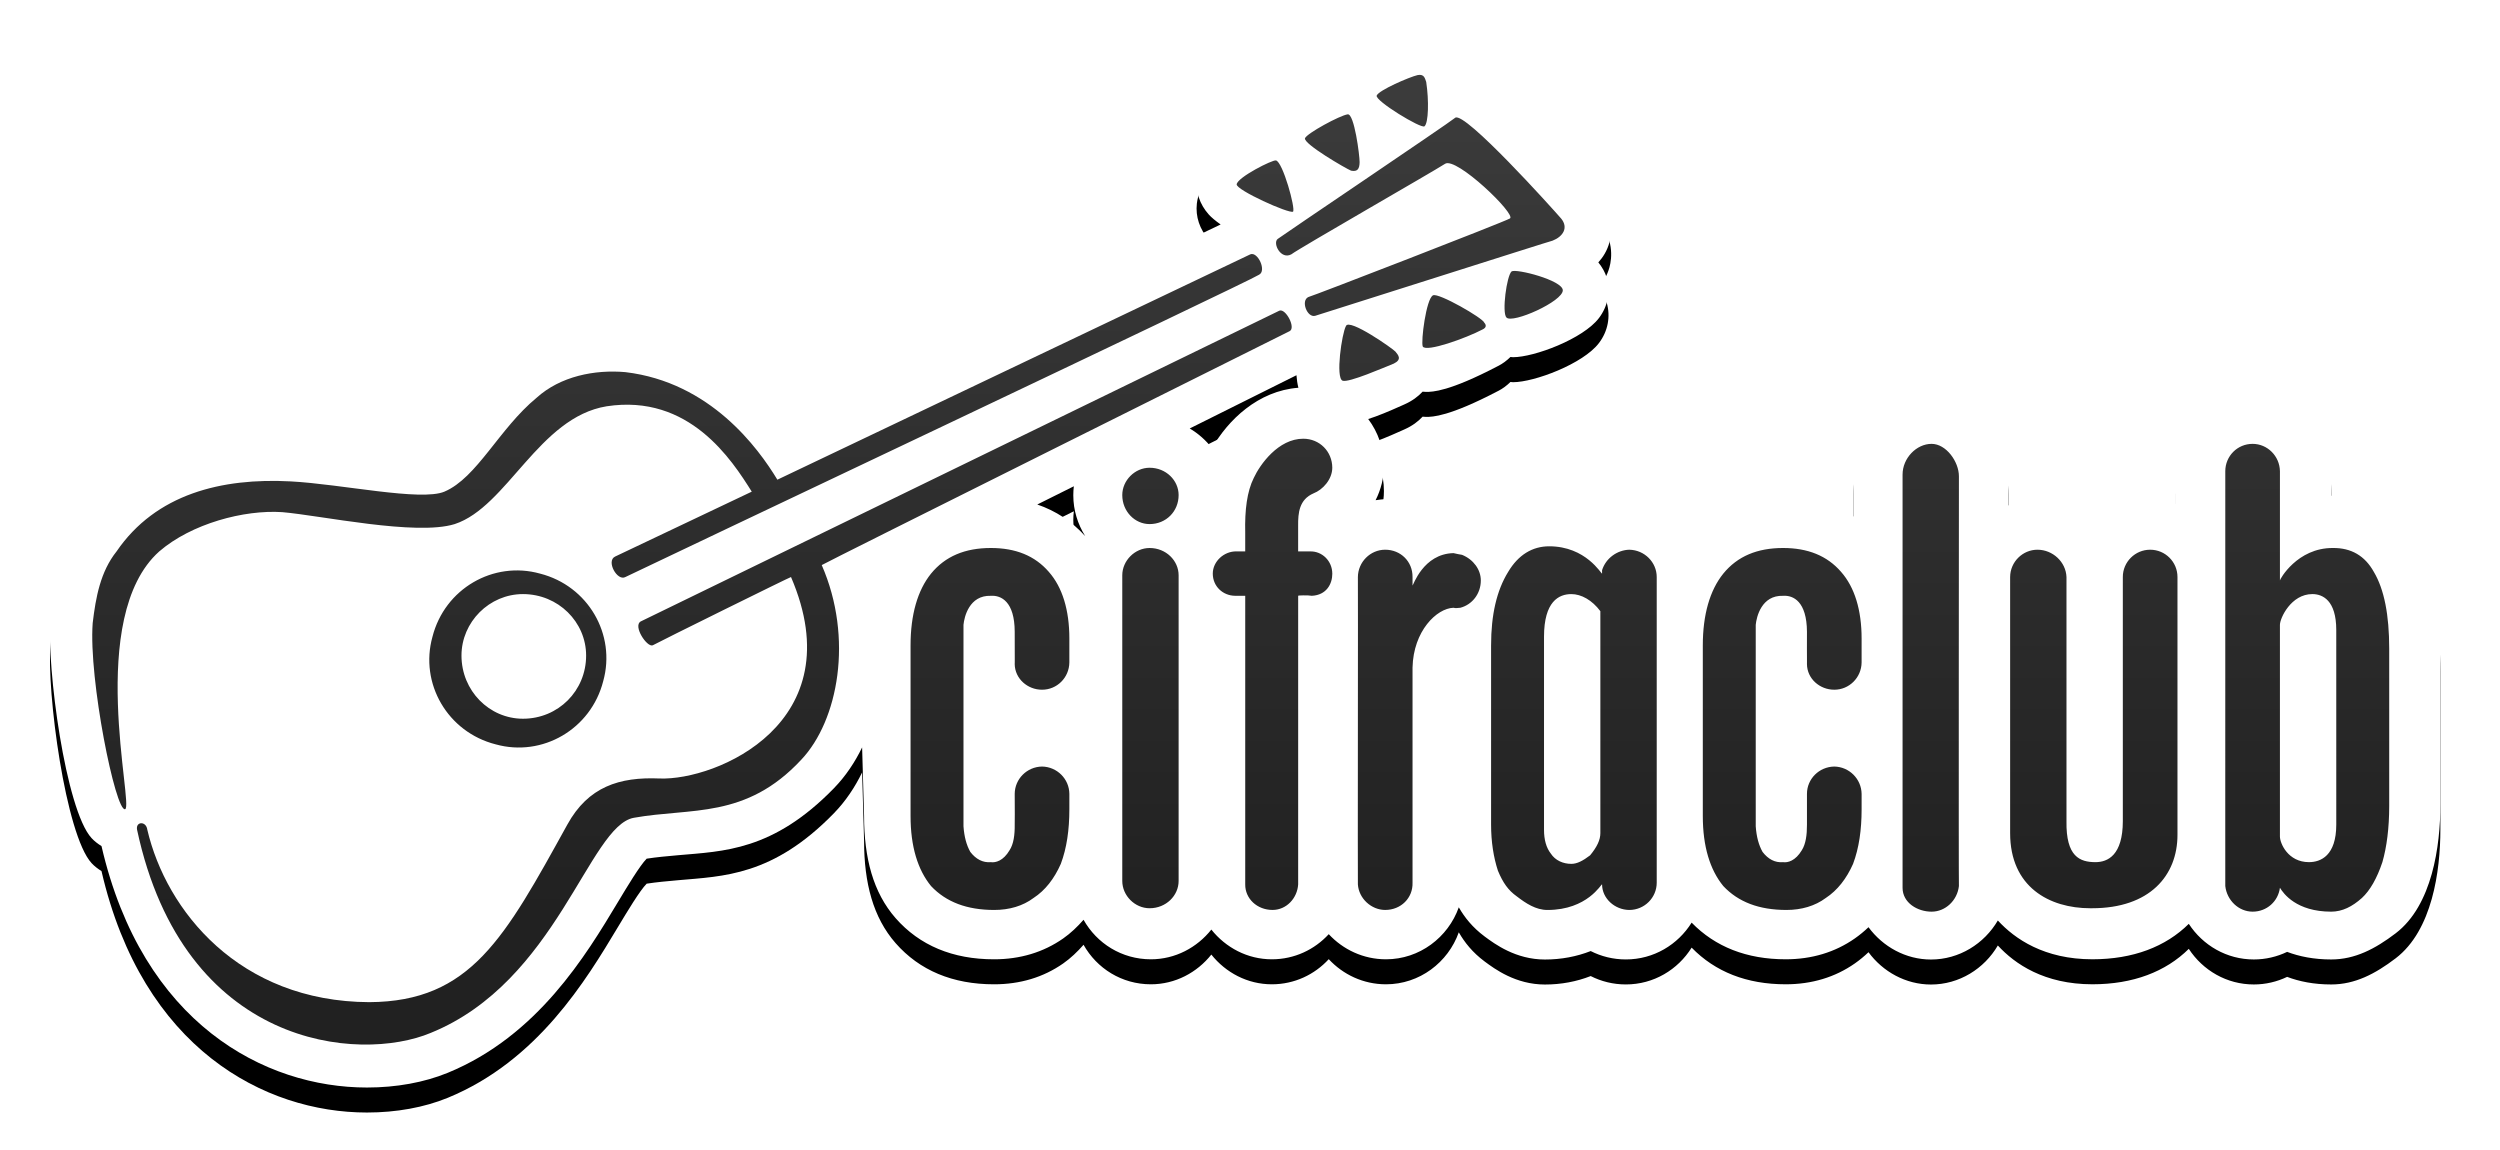
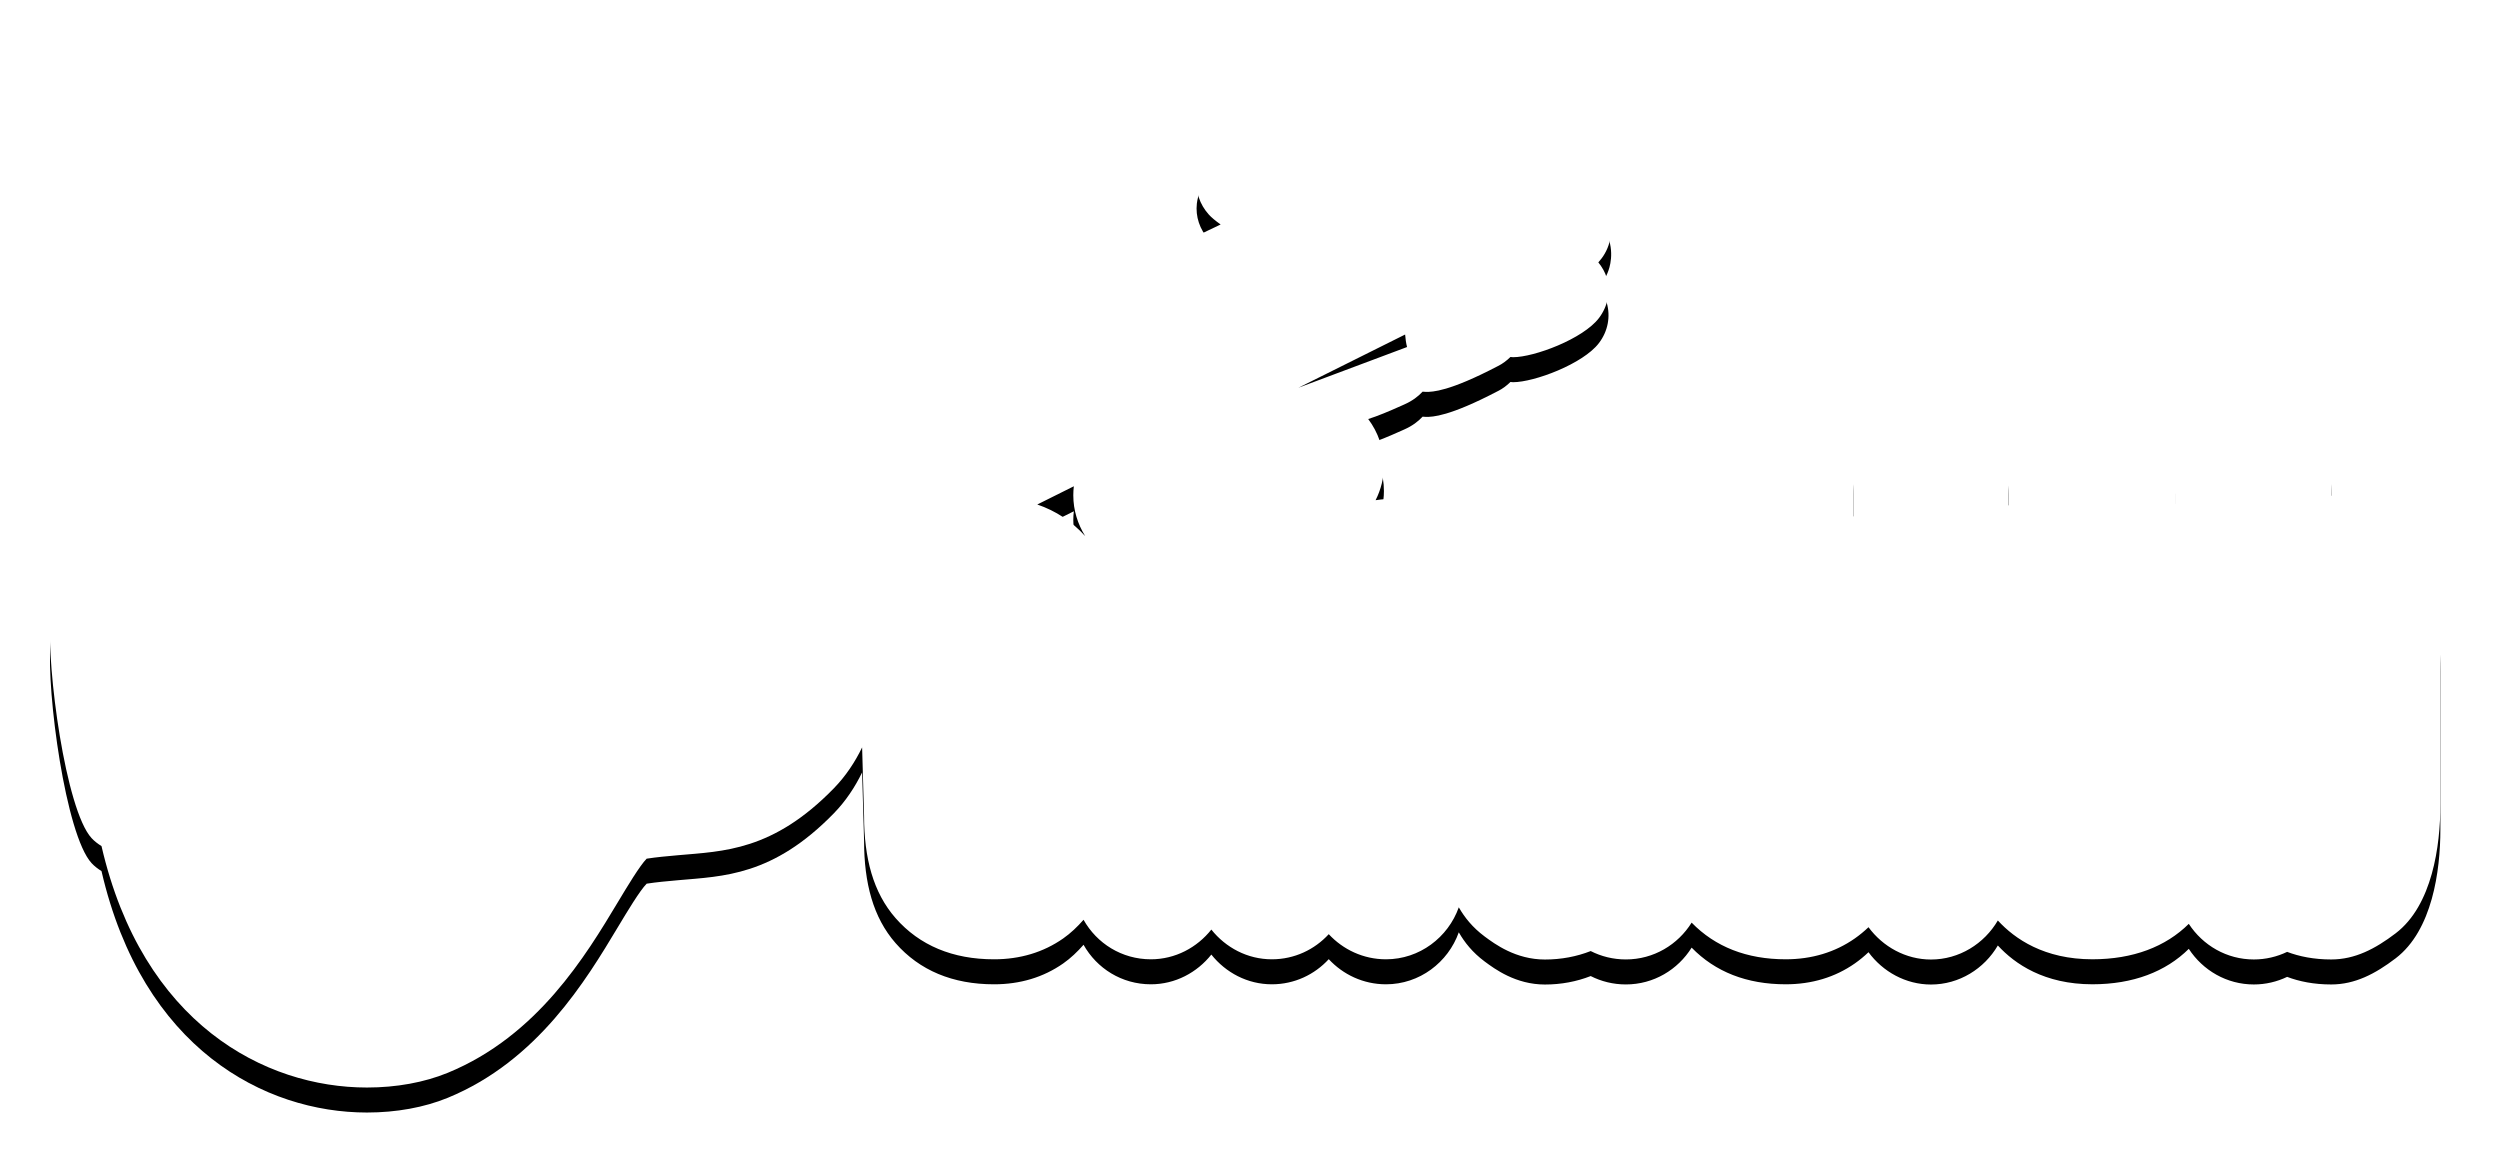
<svg xmlns="http://www.w3.org/2000/svg" xmlns:xlink="http://www.w3.org/1999/xlink" height="92" viewBox="0 0 200 92" width="200">
  <defs>
-     <path id="a" d="m81.906 35.902c-.028.238-.042.479-.042.725 0 1.199.359 2.311.951 3.261-1.064-1.175-2.345-2.018-3.832-2.528zm17.965-7.882c-3.231.243-5.647 2.6-6.909 4.834-.489-.631-1.094-1.169-1.784-1.577l8.539-4.258c.026.351.075.689.154 1.001zm-34.745 34.245c0 3.384.728 6.137 2.521 8.185 1.918 2.186 4.567 3.294 7.876 3.294 2.087 0 3.948-.56 5.53-1.666.605-.423 1.139-.936 1.631-1.496 1.06 1.888 3.055 3.162 5.387 3.162 1.952 0 3.695-.942 4.837-2.378 1.143 1.436 2.884 2.378 4.837 2.378 1.816 0 3.425-.78 4.556-2.01 1.143 1.229 2.762 2.01 4.578 2.01 2.682 0 4.969-1.75 5.825-4.158.46.801 1.096 1.609 2.067 2.332.807.599 2.487 1.844 4.825 1.844 1.3 0 2.54-.236 3.661-.677.845.43 1.802.67 2.815.67 2.224 0 4.164-1.184 5.26-2.945 1.885 1.938 4.408 2.933 7.522 2.933 2.087 0 3.948-.56 5.533-1.668.387-.271.752-.572 1.094-.898 1.148 1.56 2.982 2.585 4.997 2.585 2.259 0 4.262-1.262 5.35-3.123 1.361 1.482 3.72 3.104 7.563 3.104 3.252 0 5.866-1.004 7.713-2.835 1.122 1.719 3.034 2.849 5.203 2.849.945 0 1.851-.217 2.664-.607.969.367 2.136.607 3.529.607 1.891 0 3.51-.841 5.15-2.09 2.93-2.232 3.581-6.985 3.581-10.322v-12.647c0-3.418-.561-6.058-1.719-8.074-1.473-2.56-3.85-3.969-6.692-3.969l-.282.004v-2.108c0-3.418-2.784-6.198-6.206-6.198-3.449 0-6.254 2.78-6.254 6.197v2.771c-.654-.234-1.348-.385-2.083-.385-1.734 0-3.302.724-4.423 1.887-1.129-1.163-2.71-1.887-4.456-1.887-.864 0-1.686.181-2.436.502v-2.888c0-3.418-2.785-6.198-6.209-6.198-3.419 0-6.203 2.779-6.206 6.197l-.001 3.77c-1.589-1.016-3.489-1.542-5.694-1.542-3.618 0-5.908 1.53-7.281 2.999-1.104-1.721-3.024-2.87-5.218-2.87-.876 0-1.72.187-2.488.526-1.088-.504-2.364-.824-3.811-.824-1.659 0-3.175.521-4.467 1.485-.305-.174-.624-.329-.962-.452-.692-.25-1.398-.377-2.099-.377-.874 0-1.681.15-2.415.416-.881-.475-1.893-.743-2.972-.743-.274 0-.54.044-.808.079.424-.844.665-1.772.665-2.726 0-1.411-.468-2.716-1.257-3.767.761-.24 1.635-.604 2.701-1.083l.183-.082c.643-.283 1.117-.645 1.468-1.024.093.007.185.018.28.018.498 0 1.819-.011 5.74-2.063.385-.189.714-.444 1.008-.731.069.003.134.019.204.019 1.698 0 5.616-1.467 6.881-3.14.71-.939.935-2.107.619-3.206-.129-.448-.37-.859-.674-1.239.379-.42.709-.939.891-1.612.206-.764.357-2.276-.949-3.818-6.627-7.829-8.984-9.04-10.231-9.228-.473-2.458-2.387-3.333-3.888-3.333-.306 0-.621.034-.938.101-.041.009-3.648.887-5.243 2.866l-.063.001-.258.039c-.349.052-4.131 1.282-5.636 3.395-1.826.347-5.501 2.185-5.803 4.884-.117 1.038.223 2.06.956 2.878.208.232.541.507.946.795l-33.978 16.212c-3.388-4.443-8.027-7.234-13.135-7.801-.542-.061-1.093-.091-1.637-.091-3.165 0-6.087 1.017-8.206 2.847-1.541 1.31-2.743 2.849-3.804 4.205-.828 1.06-1.848 2.365-2.5 2.734-.096.011-.282.026-.591.026-1.292 0-3.275-.257-5.193-.506-1.732-.225-3.522-.457-5.067-.54-.556-.029-1.11-.045-1.659-.045-6.826 0-12.154 2.442-15.367 7.004-1.758 2.392-2.236 5.117-2.476 7.524-.318 3.814 1.211 15.268 3.289 17.522.237.256.508.459.793.636 3.28 14.21 13.068 19.315 21.237 19.316 2.357 0 4.593-.409 6.47-1.18 7.184-2.954 11.051-9.397 13.61-13.662.743-1.237 1.736-2.892 2.295-3.466.803-.125 1.633-.198 2.504-.276 3.627-.323 7.586-.334 12.471-5.352.95-.976 1.691-2.093 2.263-3.275z" />
+     <path id="a" d="m81.906 35.902c-.028.238-.042.479-.042.725 0 1.199.359 2.311.951 3.261-1.064-1.175-2.345-2.018-3.832-2.528zm17.965-7.882l8.539-4.258c.026.351.075.689.154 1.001zm-34.745 34.245c0 3.384.728 6.137 2.521 8.185 1.918 2.186 4.567 3.294 7.876 3.294 2.087 0 3.948-.56 5.53-1.666.605-.423 1.139-.936 1.631-1.496 1.06 1.888 3.055 3.162 5.387 3.162 1.952 0 3.695-.942 4.837-2.378 1.143 1.436 2.884 2.378 4.837 2.378 1.816 0 3.425-.78 4.556-2.01 1.143 1.229 2.762 2.01 4.578 2.01 2.682 0 4.969-1.75 5.825-4.158.46.801 1.096 1.609 2.067 2.332.807.599 2.487 1.844 4.825 1.844 1.3 0 2.54-.236 3.661-.677.845.43 1.802.67 2.815.67 2.224 0 4.164-1.184 5.26-2.945 1.885 1.938 4.408 2.933 7.522 2.933 2.087 0 3.948-.56 5.533-1.668.387-.271.752-.572 1.094-.898 1.148 1.56 2.982 2.585 4.997 2.585 2.259 0 4.262-1.262 5.35-3.123 1.361 1.482 3.72 3.104 7.563 3.104 3.252 0 5.866-1.004 7.713-2.835 1.122 1.719 3.034 2.849 5.203 2.849.945 0 1.851-.217 2.664-.607.969.367 2.136.607 3.529.607 1.891 0 3.51-.841 5.15-2.09 2.93-2.232 3.581-6.985 3.581-10.322v-12.647c0-3.418-.561-6.058-1.719-8.074-1.473-2.56-3.85-3.969-6.692-3.969l-.282.004v-2.108c0-3.418-2.784-6.198-6.206-6.198-3.449 0-6.254 2.78-6.254 6.197v2.771c-.654-.234-1.348-.385-2.083-.385-1.734 0-3.302.724-4.423 1.887-1.129-1.163-2.71-1.887-4.456-1.887-.864 0-1.686.181-2.436.502v-2.888c0-3.418-2.785-6.198-6.209-6.198-3.419 0-6.203 2.779-6.206 6.197l-.001 3.77c-1.589-1.016-3.489-1.542-5.694-1.542-3.618 0-5.908 1.53-7.281 2.999-1.104-1.721-3.024-2.87-5.218-2.87-.876 0-1.72.187-2.488.526-1.088-.504-2.364-.824-3.811-.824-1.659 0-3.175.521-4.467 1.485-.305-.174-.624-.329-.962-.452-.692-.25-1.398-.377-2.099-.377-.874 0-1.681.15-2.415.416-.881-.475-1.893-.743-2.972-.743-.274 0-.54.044-.808.079.424-.844.665-1.772.665-2.726 0-1.411-.468-2.716-1.257-3.767.761-.24 1.635-.604 2.701-1.083l.183-.082c.643-.283 1.117-.645 1.468-1.024.093.007.185.018.28.018.498 0 1.819-.011 5.74-2.063.385-.189.714-.444 1.008-.731.069.003.134.019.204.019 1.698 0 5.616-1.467 6.881-3.14.71-.939.935-2.107.619-3.206-.129-.448-.37-.859-.674-1.239.379-.42.709-.939.891-1.612.206-.764.357-2.276-.949-3.818-6.627-7.829-8.984-9.04-10.231-9.228-.473-2.458-2.387-3.333-3.888-3.333-.306 0-.621.034-.938.101-.041.009-3.648.887-5.243 2.866l-.063.001-.258.039c-.349.052-4.131 1.282-5.636 3.395-1.826.347-5.501 2.185-5.803 4.884-.117 1.038.223 2.06.956 2.878.208.232.541.507.946.795l-33.978 16.212c-3.388-4.443-8.027-7.234-13.135-7.801-.542-.061-1.093-.091-1.637-.091-3.165 0-6.087 1.017-8.206 2.847-1.541 1.31-2.743 2.849-3.804 4.205-.828 1.06-1.848 2.365-2.5 2.734-.096.011-.282.026-.591.026-1.292 0-3.275-.257-5.193-.506-1.732-.225-3.522-.457-5.067-.54-.556-.029-1.11-.045-1.659-.045-6.826 0-12.154 2.442-15.367 7.004-1.758 2.392-2.236 5.117-2.476 7.524-.318 3.814 1.211 15.268 3.289 17.522.237.256.508.459.793.636 3.28 14.21 13.068 19.315 21.237 19.316 2.357 0 4.593-.409 6.47-1.18 7.184-2.954 11.051-9.397 13.61-13.662.743-1.237 1.736-2.892 2.295-3.466.803-.125 1.633-.198 2.504-.276 3.627-.323 7.586-.334 12.471-5.352.95-.976 1.691-2.093 2.263-3.275z" />
    <filter id="b" height="200%" width="200%" x="-50%" y="-50%">
      <feOffset dx="0" dy="1" in="SourceAlpha" result="shadowOffsetOuter1" />
      <feGaussianBlur in="shadowOffsetOuter1" result="shadowBlurOuter1" stdDeviation="2" />
      <feColorMatrix in="shadowBlurOuter1" result="shadowMatrixOuter1" type="matrix" values="0 0 0 0 0   0 0 0 0 0   0 0 0 0 0  0 0 0 0.26 0" />
      <feOffset dx="0" dy="1" in="SourceAlpha" result="shadowOffsetOuter2" />
      <feGaussianBlur in="shadowOffsetOuter2" result="shadowBlurOuter2" stdDeviation="1" />
      <feColorMatrix in="shadowBlurOuter2" result="shadowMatrixOuter2" type="matrix" values="0 0 0 0 0   0 0 0 0 0   0 0 0 0 0  0 0 0 0.05 0" />
      <feMerge>
        <feMergeNode in="shadowMatrixOuter1" />
        <feMergeNode in="shadowMatrixOuter2" />
      </feMerge>
    </filter>
    <linearGradient id="c" x1="50%" x2="50%" y1="0%" y2="100%">
      <stop offset="0" stop-color="#424242" />
      <stop offset="1" stop-color="#212121" />
    </linearGradient>
  </defs>
  <g fill="none" fill-rule="evenodd" transform="translate(4 3)">
    <use fill="#000" filter="url(#b)" xlink:href="#a" />
    <use fill="#fff" fill-rule="evenodd" xlink:href="#a" />
-     <path d="m85.782 36.605c0 1.313 1.009 2.322 2.186 2.322 1.313 0 2.322-1.009 2.322-2.322 0-1.176-1.009-2.185-2.322-2.185-1.176 0-2.186 1.009-2.186 2.185zm-52.863 12.839c0-2.685 2.232-4.917 4.917-4.917 2.822 0 5.054 2.232 5.054 4.917 0 2.822-2.232 5.054-5.054 5.054-2.685 0-4.917-2.232-4.917-5.054zm-2.322-1.502c-1.042 3.735 1.211 7.626 5.054 8.605 3.736 1.042 7.627-1.21 8.606-5.054 1.042-3.735-1.211-7.626-5.054-8.605-3.736-1.042-7.627 1.21-8.606 5.054zm55.185-4.917v24.449c0 1.177 1.009 2.185 2.186 2.185 1.313 0 2.322-1.008 2.322-2.185v-24.449c0-1.177-1.009-2.185-2.322-2.185-1.176 0-2.186 1.008-2.186 2.185zm16.801-.137c0-1-.803-1.803-1.776-1.776h-.956v-2.049c-.011-1.036.085-2.099 1.229-2.595.749-.288 1.499-1.122 1.503-2.049-.004-1.306-1.019-2.322-2.322-2.322-1.996 0-3.461 2.059-3.961 3.141-.534 1.07-.726 2.547-.683 4.371v1.502h-.683c-1.018-.027-1.912.809-1.912 1.776 0 1.019.802 1.761 1.776 1.776h.82v23.083c-.017 1.133.941 2.049 2.186 2.049 1.115 0 1.983-.941 2.049-2.049v-23.083c-.029-.036.813-.055 1.093 0 1.158-.055 1.639-.932 1.639-1.776zm40.706-.137c-1.123-1.298-2.668-1.912-4.644-1.912-2.063 0-3.648.661-4.781 2.049-1.078 1.334-1.639 3.292-1.639 5.737v13.659c0 2.432.573 4.295 1.639 5.6 1.202 1.281 2.867 1.912 5.054 1.912 1.197 0 2.283-.317 3.142-.956.934-.612 1.66-1.546 2.186-2.732.477-1.27.683-2.723.683-4.371v-1.229c0 .01-.018.006 0 0-.018-1.195-.993-2.166-2.186-2.185-1.211.019-2.187.99-2.186 2.185-.001 1.113.004 2.413 0 2.459.004.828-.096 1.554-.41 2.049-.508.852-1.127 1.013-1.503.956-.643.057-1.193-.239-1.639-.82-.306-.543-.487-1.211-.546-2.049v-16.117c.06-.63.459-2.379 2.186-2.322.825-.057 1.897.458 1.912 2.868-.015.041.008 2.64 0 2.595.011 1.173 1.03 2.052 2.186 2.049 1.184.003 2.174-.961 2.186-2.185-.002-1.853 0-1.853 0-1.912 0-2.278-.558-4.102-1.639-5.327zm-63.38 0c-1.124-1.298-2.661-1.912-4.644-1.912-2.056 0-3.648.661-4.781 2.049-1.078 1.334-1.639 3.292-1.639 5.737v13.659c0 2.432.573 4.295 1.639 5.6 1.203 1.281 2.875 1.912 5.054 1.912 1.205 0 2.29-.317 3.142-.956.942-.612 1.661-1.546 2.186-2.732.476-1.27.683-2.723.683-4.371v-1.229c0 .01-.011.006 0 0-.011-1.195-.985-2.166-2.186-2.185-1.204.019-2.179.99-2.186 2.185.007 1.113.01 2.413 0 2.459.01.828-.088 1.554-.41 2.049-.5.852-1.12 1.013-1.503.956-.636.057-1.194-.239-1.639-.82-.306-.543-.487-1.211-.546-2.049v-16.117c.06-.63.459-2.378 2.186-2.322.825-.056 1.905.458 1.912 2.868-.007.041.015 2.64 0 2.595.017 1.173 1.037 2.052 2.186 2.049 1.192.003 2.173-.961 2.186-2.185-.002-1.852 0-1.853 0-1.912 0-2.278-.558-4.102-1.639-5.327zm105.998 0c-.715-1.29-1.813-1.928-3.278-1.912-2.863-.016-4.255 2.529-4.234 2.595v-8.741c-.021-1.207-.999-2.185-2.186-2.185-1.22 0-2.182.978-2.186 2.185.004-.006-.005 33.221 0 33.19.128 1.146 1.076 2.049 2.186 2.049 1.134 0 2.043-.82 2.186-1.912.28.466 1.322 1.912 4.098 1.912.893 0 1.685-.403 2.459-1.093.655-.607 1.201-1.563 1.639-2.868.347-1.204.546-2.722.546-4.507v-12.566c0-2.703-.398-4.748-1.229-6.146zm-3.005 20.215c0 2.491-1.245 3.005-2.186 3.005-1.677 0-2.322-1.511-2.322-2.049v-16.937c0-.527.888-2.459 2.595-2.459.821 0 1.912.497 1.912 2.868zm-56.551-21.99c-.968.025-1.885.676-2.186 1.639v.273c-.062.044-1.282-2.185-4.234-2.185-1.331 0-2.467.68-3.278 2.049-.92 1.487-1.366 3.433-1.366 5.873v14.341c0 1.371.194 2.608.546 3.688.403.968.825 1.568 1.503 2.049.735.565 1.53 1.093 2.459 1.093 3.21 0 4.306-2.098 4.371-2.049-.003 1.115 1.006 2.042 2.186 2.049 1.207-.007 2.186-.98 2.186-2.185v-24.449c0-1.187-.98-2.161-2.186-2.185zm-3.142 24.449c-.574.438-1.042.683-1.503.683-.666 0-1.285-.278-1.639-.82-.369-.472-.546-1.112-.546-1.912v-15.434c0-2.828 1.184-3.415 2.186-3.415.793 0 1.656.476 2.322 1.366v17.756c0 .548-.269 1.107-.82 1.776zm-10.245-24.039c-.216-.038-.475-.082-.683-.137-2.434.055-3.233 2.613-3.278 2.595v-.683c.012-1.246-.957-2.185-2.186-2.185-1.196 0-2.174.988-2.186 2.185.019.066-.02 24.514 0 24.585.068 1.125 1.068 2.049 2.186 2.049 1.256 0 2.226-.955 2.186-2.185v-17.21c.065-2.923 1.933-4.735 3.278-4.78.149.045.307.026.546 0 .94-.245 1.639-1.117 1.639-2.185 0-.855-.58-1.675-1.503-2.049zm39.749-6.283c0-1.173-1.023-2.595-2.186-2.595-1.204 0-2.322 1.137-2.322 2.459v33.054c0 1.207 1.197 1.912 2.322 1.912 1.104 0 2.055-.89 2.186-2.049-.028.048 0-32.753 0-32.78zm10.518 34.556h.137c4.608 0 6.83-2.609 6.83-5.873v-20.624c0-1.211-.978-2.185-2.186-2.185-1.196 0-2.189.974-2.186 2.185v19.532c-.004 2.717-1.199 3.277-2.186 3.278-1.256-.001-2.368-.441-2.322-3.278v-19.532c-.046-1.211-1.104-2.185-2.322-2.185-1.184 0-2.181.974-2.186 2.185v20.488c0 4.308 3.133 6.01 6.42 6.01zm-55.594-44.527c-.159-.206-3.717-2.709-3.961-2.049-.328.585-.845 4.129-.273 4.371.475.194 3.392-1.088 4.098-1.366.677-.33.362-.678.137-.956zm-98.895 15.98c2.575-2.22 6.777-3.344 9.835-3.141 3.1.265 10.71 1.917 13.796.956 4.203-1.374 6.736-8.541 12.157-9.424 6.615-1.016 10.022 4.298 11.611 6.829l-10.928 5.19c-.752.345.169 2.006.82 1.639 1.474-.732 50.123-23.749 50.677-24.176.654-.297-.088-1.886-.683-1.639l-37.837 18.029c-1.536-2.535-5.352-7.792-12.157-8.605-2.456-.216-5.198.326-7.103 2.049-2.993 2.464-4.762 6.397-7.376 7.512-1.879.791-8.23-.604-12.294-.82-5.527-.294-10.789 1.003-13.933 5.6-1.291 1.62-1.665 3.659-1.912 5.737-.334 4.481 1.831 15.127 2.595 14.888.712-.248-3.165-15.353 2.732-20.624zm96.027-31.141c.006-.513-.426-3.911-.956-3.824-.633.089-3.265 1.523-3.415 1.912-.138.447 3.266 2.422 3.688 2.595.519.103.673-.142.683-.683zm-6.693-.137c-.267-.07-3.08 1.348-3.142 1.912-.054.455 4.206 2.375 4.508 2.185.219-.219-.815-3.977-1.366-4.098zm12.02-6.283c-.104-.264-.139-.648-.683-.546-.662.154-3.107 1.211-3.278 1.639-.157.409 3.577 2.686 3.825 2.459.318-.265.365-2.053.137-3.551zm4.644 19.259c-.102-.361-3.664-2.412-4.098-2.185-.549.265-.985 3.716-.82 4.098.29.47 3.462-.672 4.781-1.366.301-.137.324-.346.137-.546zm-52.999 19.395c-.038-.034 36.858-18.422 37.427-18.712.528-.258-.315-1.852-.82-1.639l-51.087 24.859c-.65.349.489 2.086.956 1.912.488-.276 11.037-5.49 11.064-5.463 5.019 11.676-5.996 16.291-10.518 16.117-3.21-.138-5.707.658-7.376 3.688-5.001 9.046-7.712 14.16-15.845 14.205-10.412-.045-16.24-7.315-17.757-13.795-.086-.708-.945-.675-.82 0 3.744 17.497 17.788 18.65 23.494 16.254 10.102-4.1 12.651-16.573 16.255-17.21 4.573-.82 8.948.128 13.386-4.644 2.955-3.124 4.195-9.719 1.639-15.571zm54.775-19.805c.471.518 4.535-1.292 4.508-2.185-.028-.795-3.735-1.745-4.098-1.502-.393.353-.787 3.298-.41 3.688zm4.371-7.922c-.676-.783-7.709-8.604-8.469-8.059-.621.508-13.776 9.369-14.206 9.698-.419.333.25 1.687 1.093 1.229.688-.519 11.275-6.579 12.294-7.239.877-.62 5.763 4.082 5.191 4.371-.438.27-15.799 6.216-16.118 6.283-.635.283-.1 1.681.546 1.502.504-.147 19.024-6.051 18.987-6.01.822-.322 1.301-1.026.683-1.776z" fill="url(#c)" />
  </g>
</svg>